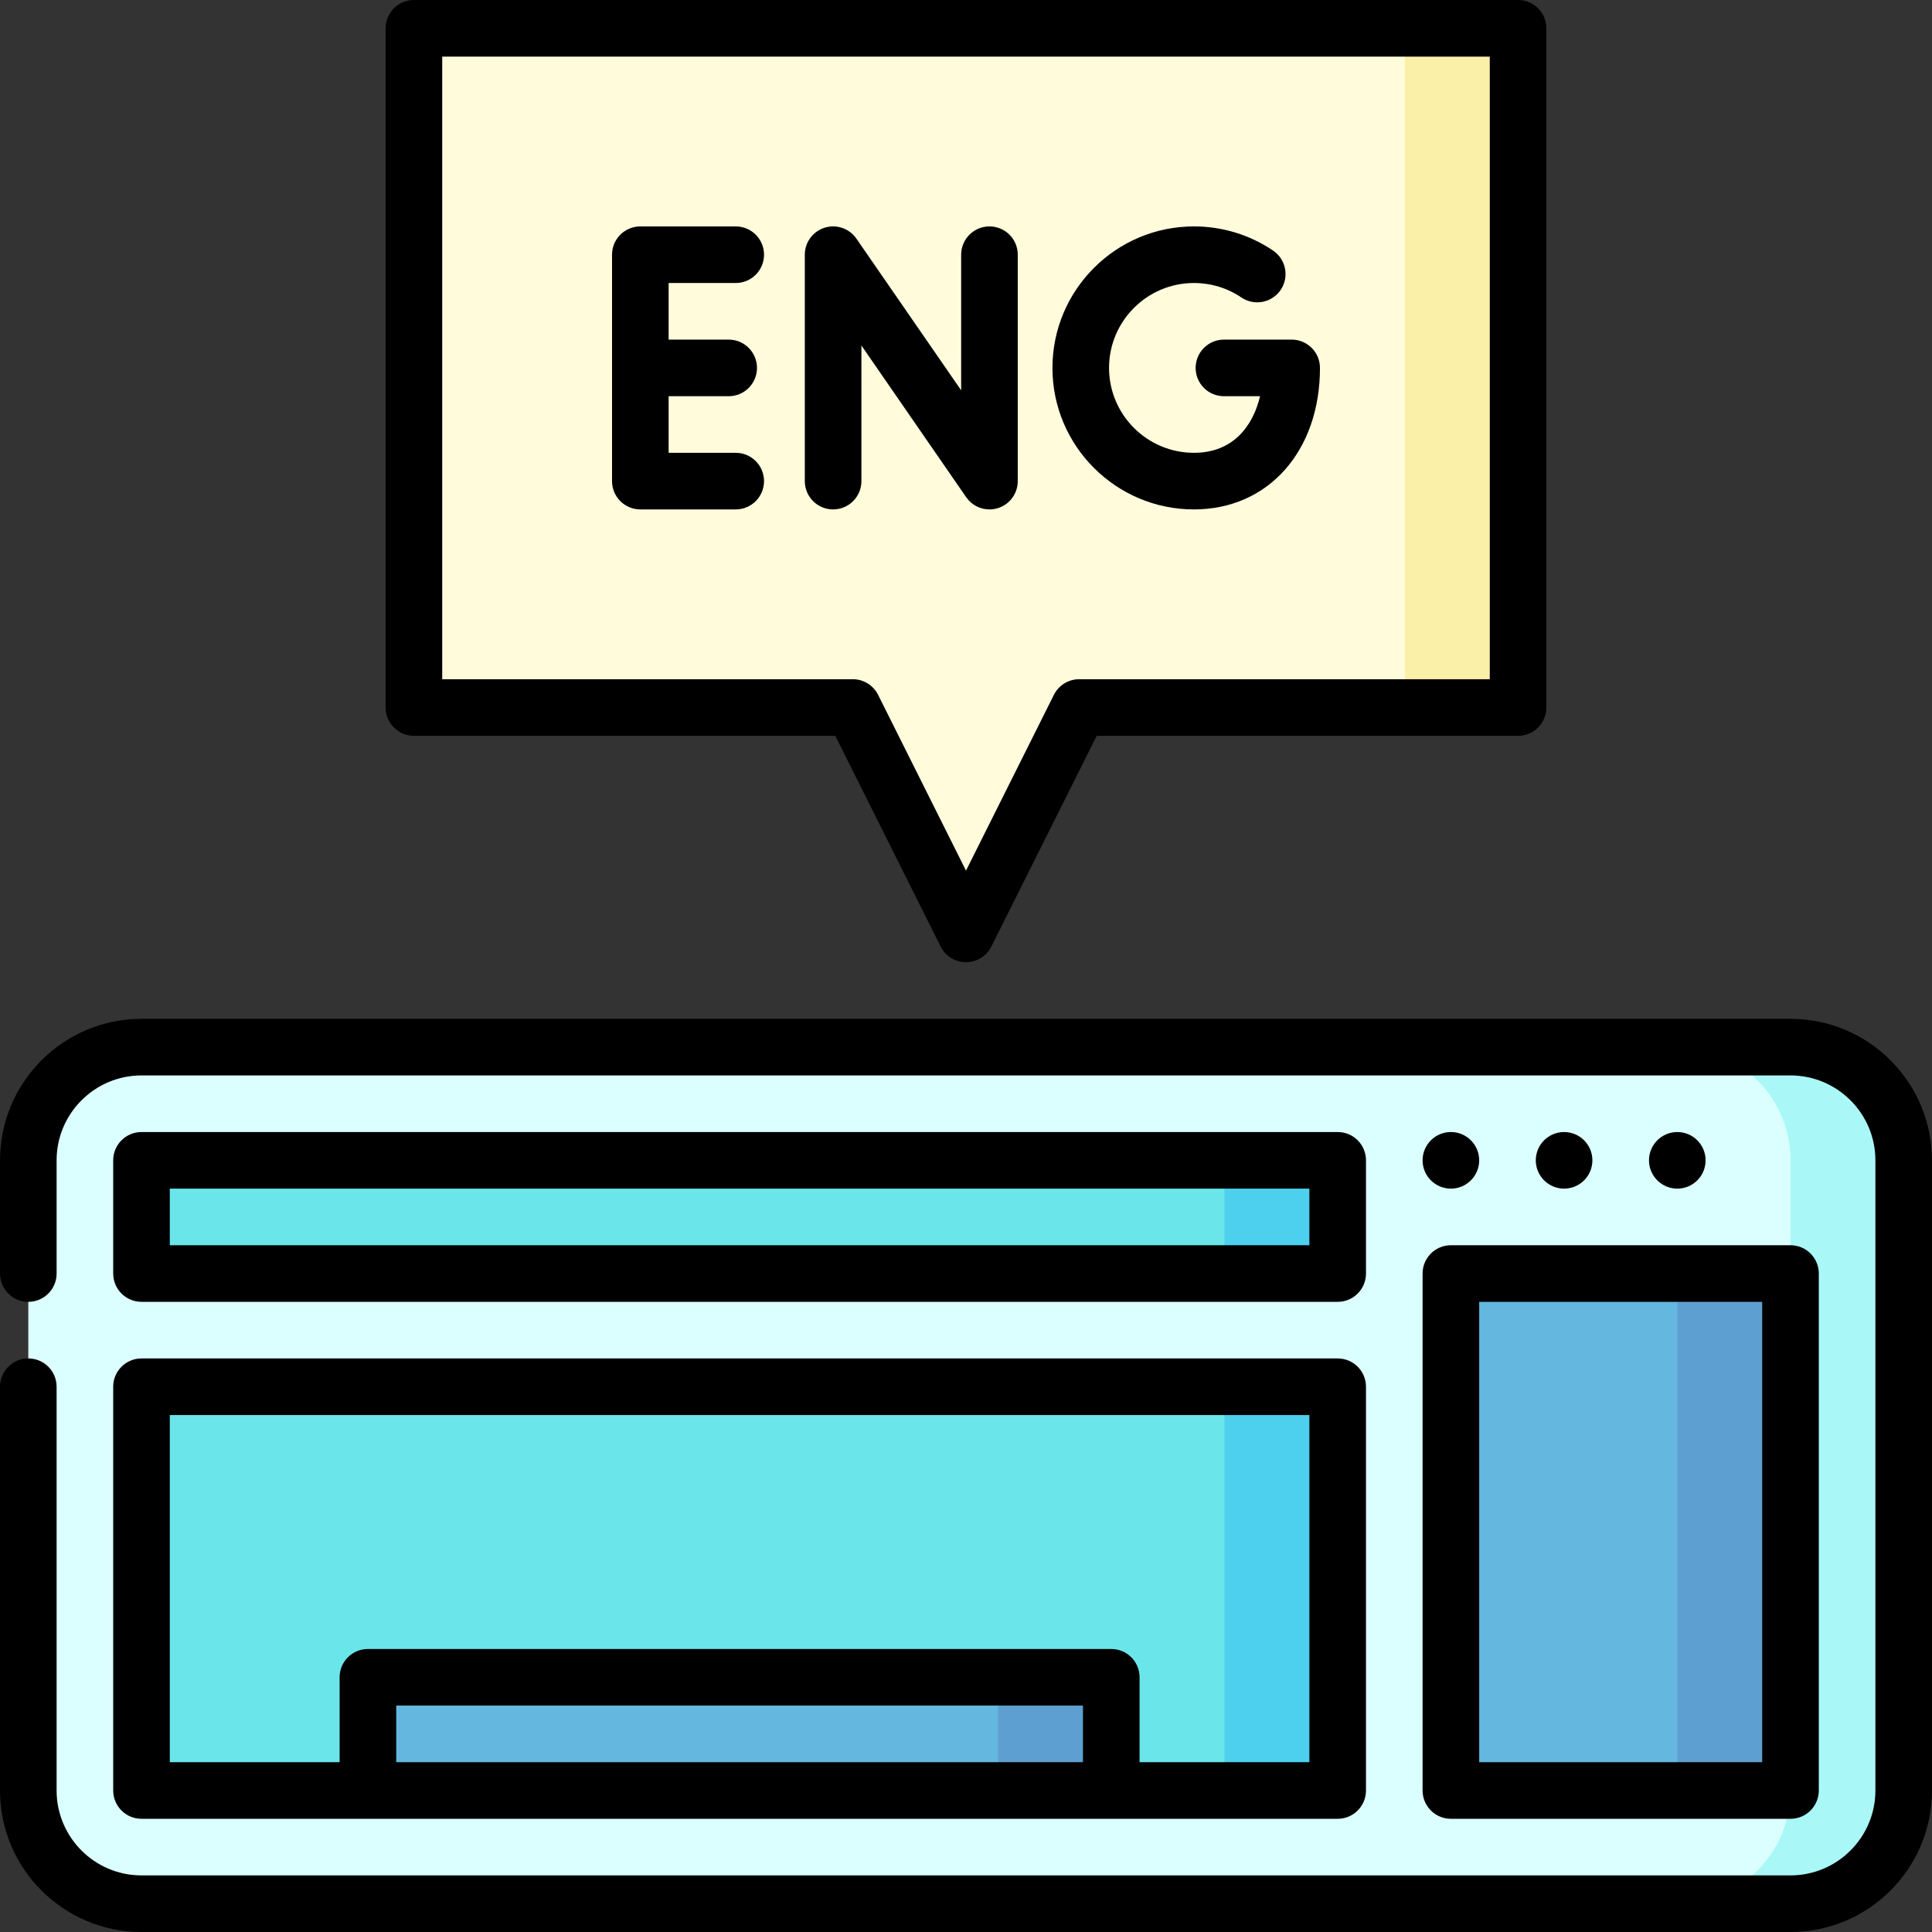
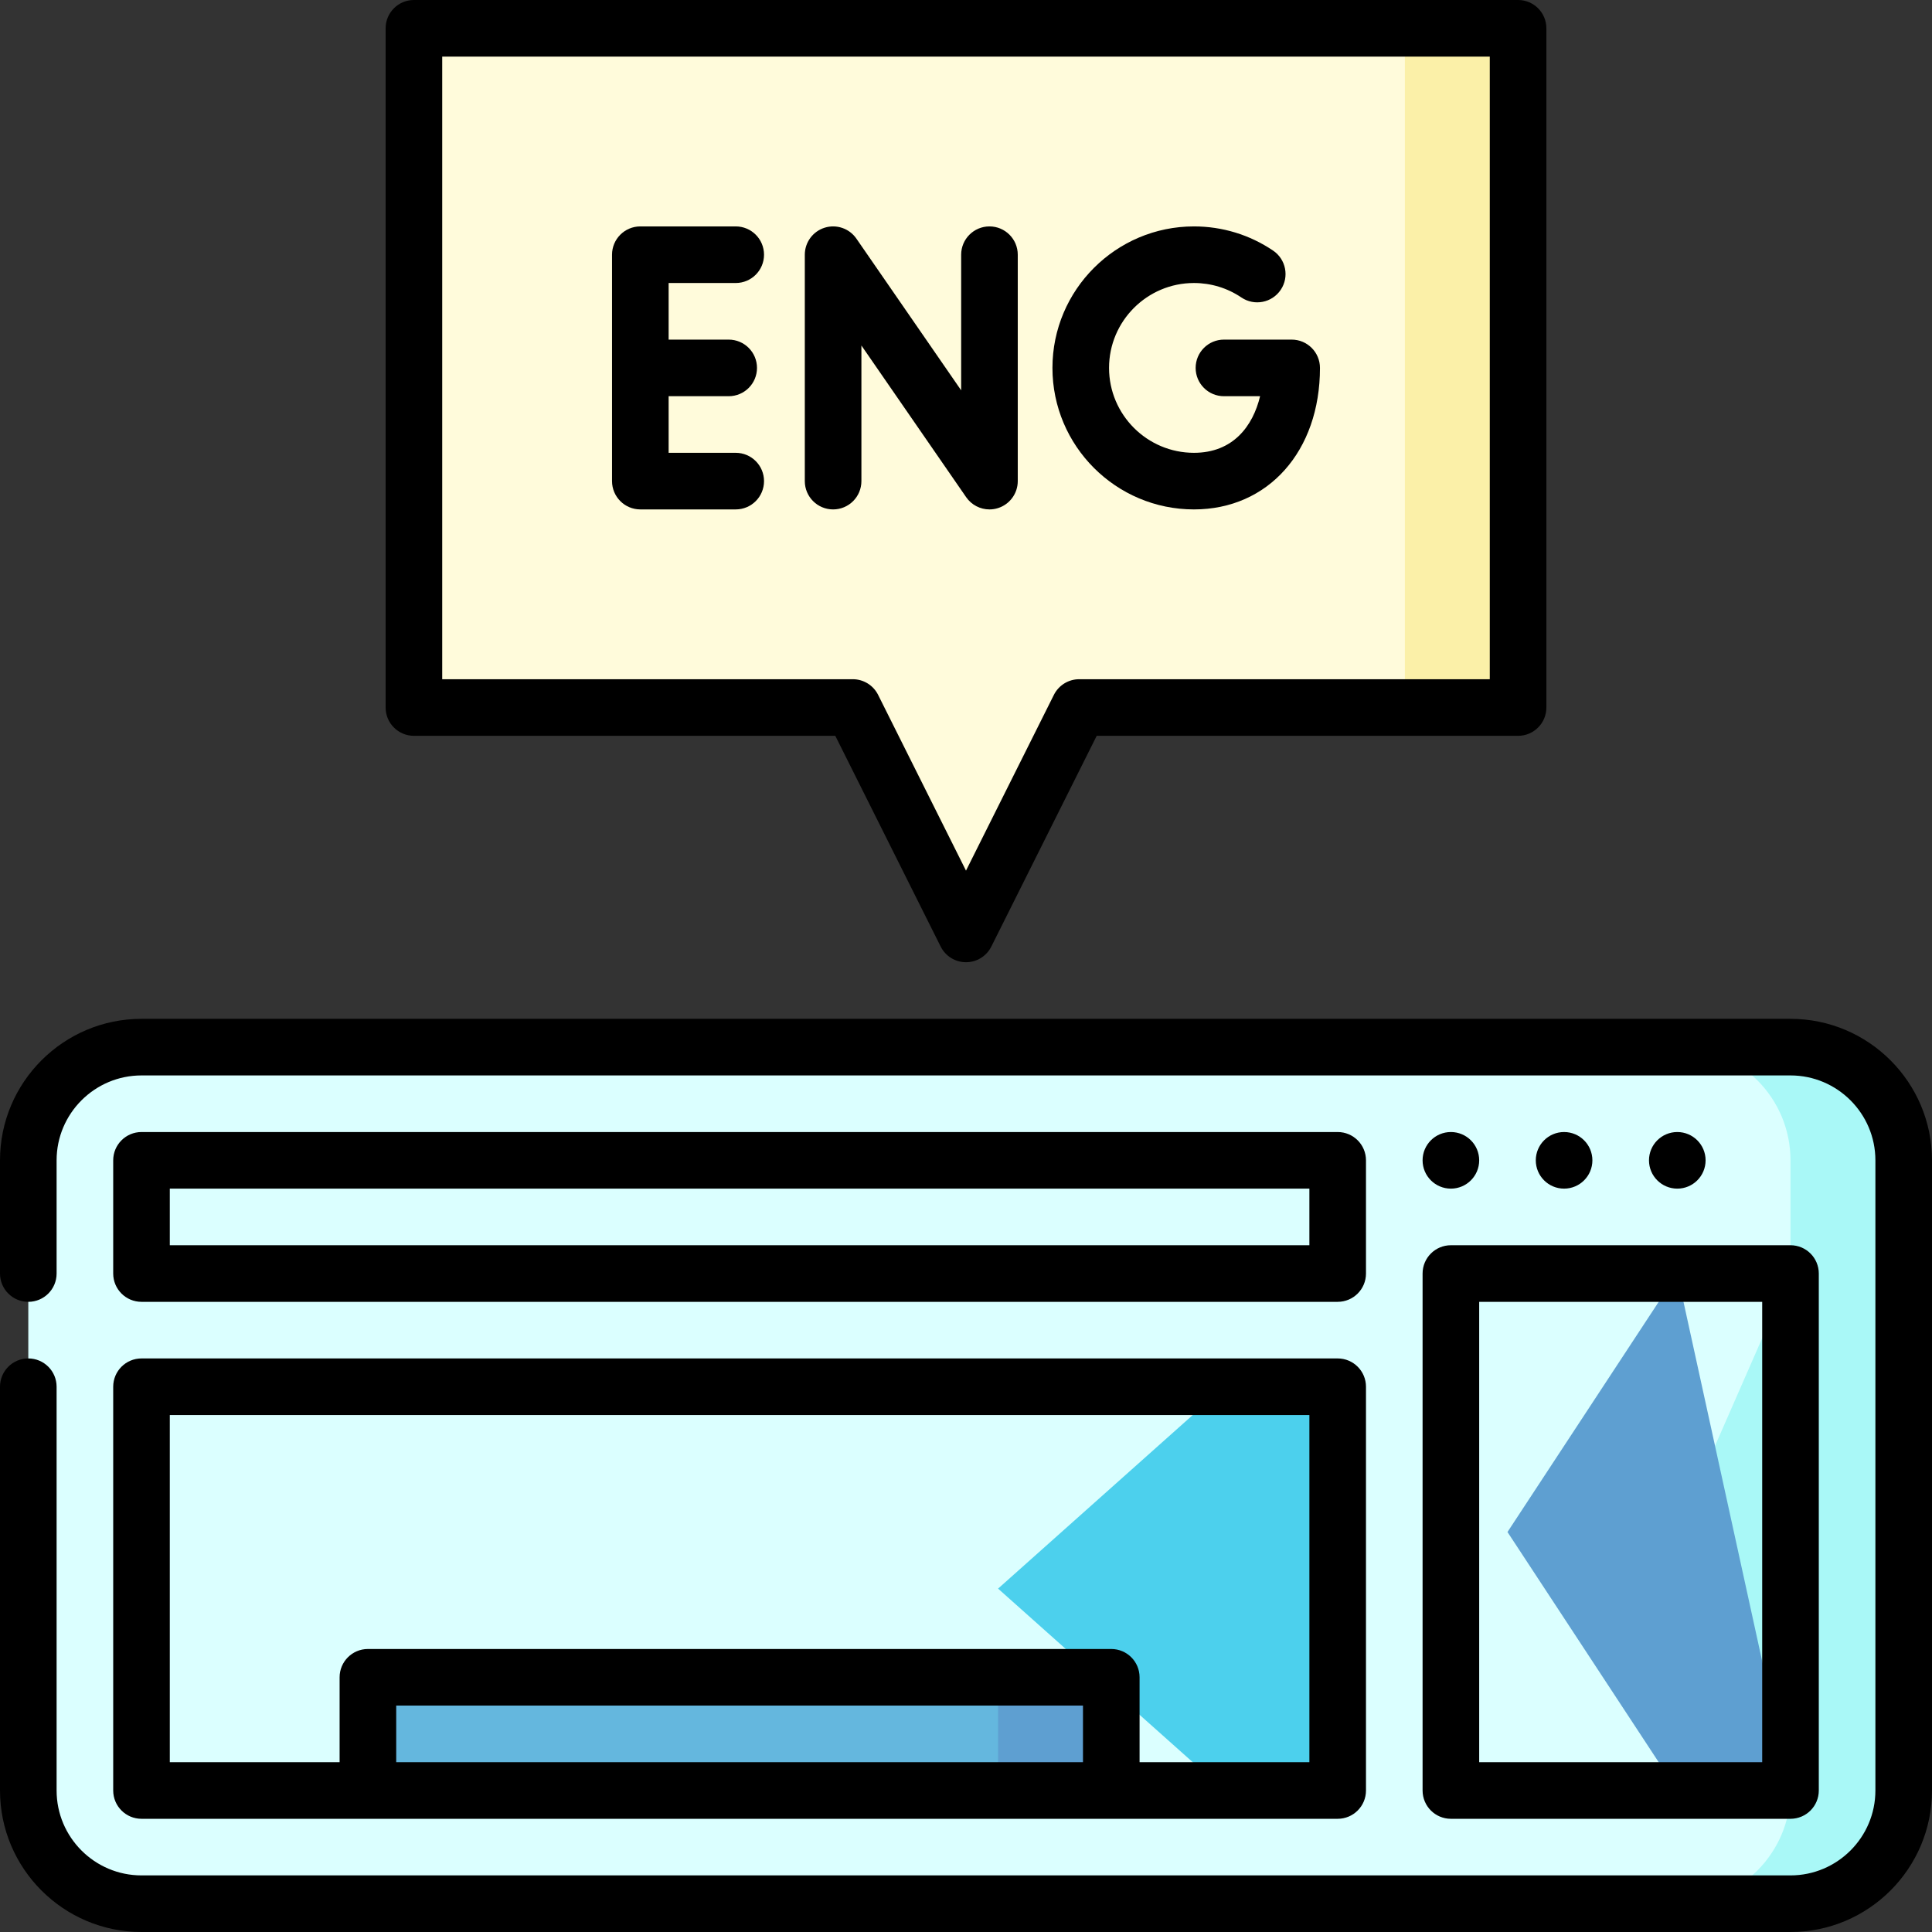
<svg xmlns="http://www.w3.org/2000/svg" id="Capa_1" height="512" viewBox="0 0 512 512" width="512">
  <rect x="0" y="0" width="512" height="512" fill="#333333" stroke="none" />
  <g>
    <path d="m372.307 7.5-75 90 75 90h30v-180z" fill="#fbf0a8" />
    <path d="m109.693 7.5v180h116.307l30 60 30-60h86.307v-180z" fill="#fffbdb" />
    <path d="m474.5 277.5h-30v227h30c16.569 0 30-13.431 30-30v-167c0-16.569-13.431-30-30-30z" fill="#a9f8f7" />
    <path d="m474.5 474.5-30-68.5 30-68.5v-30c0-16.569-13.431-30-30-30h-407c-16.569 0-30 13.431-30 30v167c0 16.569 13.431 30 30 30h407c16.569 0 30-13.431 30-30z" fill="#dbffff" />
    <path d="m324.5 367.5-60 53.5 60 53.5h30v-107z" fill="#4cd0ed" />
-     <path d="m37.5 367.5v107h60l30-15h137l30 15h30v-107z" fill="#6ae6eb" />
    <path d="m264.5 444.5-60 15 60 15h30v-30z" fill="#5e9fd1" />
    <path d="m97.5 444.5h167v30h-167z" fill="#64b7de" />
-     <path d="m324.5 307.5-60 15 60 15h30v-30z" fill="#4cd0ed" />
-     <path d="m37.5 307.5h287v30h-287z" fill="#6ae6eb" />
-     <path d="m444.5 337.5-45 68.5 45 68.5h30v-137z" fill="#5e9fd1" />
-     <path d="m384.5 337.5h60v137h-60z" fill="#64b7de" />
+     <path d="m444.5 337.5-45 68.5 45 68.5h30z" fill="#5e9fd1" />
    <circle cx="444.5" cy="307.5" r="7.5" />
    <circle cx="414.5" cy="307.5" r="7.5" />
    <circle cx="384.5" cy="307.5" r="7.5" />
    <path d="m194.975 75c4.143 0 7.5-3.357 7.5-7.5s-3.357-7.5-7.5-7.5h-25.281c-4.143 0-7.5 3.357-7.5 7.5v60c0 4.143 3.357 7.5 7.5 7.5h25.281c4.143 0 7.5-3.357 7.5-7.5s-3.357-7.5-7.5-7.5h-17.781v-15h15.917c4.143 0 7.5-3.357 7.5-7.5s-3.357-7.5-7.5-7.5h-15.917v-15z" />
    <path d="m228.282 127.5v-35.941l27.765 40.203c1.427 2.066 3.754 3.239 6.172 3.239.743 0 1.494-.111 2.231-.341 3.133-.977 5.268-3.878 5.268-7.16v-60c0-4.143-3.357-7.5-7.5-7.5s-7.5 3.357-7.5 7.5v35.941l-27.765-40.203c-1.864-2.701-5.267-3.873-8.403-2.898-3.133.977-5.268 3.878-5.268 7.16v60c0 4.143 3.357 7.5 7.5 7.5s7.5-3.357 7.5-7.5z" />
    <path d="m316.409 135c19.664 0 33.397-15.421 33.397-37.5 0-4.143-3.357-7.5-7.5-7.5h-17.948c-4.143 0-7.5 3.357-7.5 7.5s3.357 7.5 7.5 7.5h9.581c-1.914 7.95-7.174 15-17.53 15-12.406 0-22.5-10.094-22.5-22.5s10.094-22.5 22.5-22.5c4.51 0 8.858 1.327 12.575 3.838 3.433 2.318 8.095 1.416 10.413-2.017s1.416-8.095-2.017-10.413c-6.205-4.192-13.457-6.408-20.971-6.408-20.678 0-37.5 16.822-37.5 37.5s16.822 37.5 37.5 37.5z" />
    <path d="m109.693 195h111.671l27.928 55.854c1.271 2.54 3.867 4.146 6.708 4.146s5.438-1.605 6.708-4.146l27.928-55.854h111.671c4.143 0 7.5-3.357 7.5-7.5v-180c0-4.143-3.357-7.5-7.5-7.5h-292.614c-4.143 0-7.5 3.357-7.5 7.5v180c0 4.143 3.358 7.5 7.5 7.5zm7.5-180h277.613v165h-108.806c-2.841 0-5.438 1.605-6.708 4.146l-23.292 46.583-23.292-46.584c-1.271-2.54-3.867-4.146-6.708-4.146h-108.807z" />
    <path d="m474.5 270h-437c-20.678 0-37.5 16.822-37.5 37.5v30c0 4.143 3.357 7.5 7.5 7.5s7.5-3.357 7.5-7.5v-30c0-12.406 10.094-22.5 22.5-22.5h437c12.406 0 22.5 10.094 22.5 22.5v167c0 12.406-10.094 22.5-22.5 22.5h-437c-12.406 0-22.5-10.094-22.5-22.5v-107c0-4.143-3.357-7.5-7.5-7.5s-7.5 3.357-7.5 7.5v107c0 20.678 16.822 37.5 37.5 37.5h437c20.678 0 37.5-16.822 37.5-37.5v-167c0-20.678-16.822-37.5-37.5-37.5z" />
    <path d="m377 337.5v137c0 4.143 3.357 7.5 7.5 7.5h90c4.143 0 7.5-3.357 7.5-7.5v-137c0-4.143-3.357-7.5-7.5-7.5h-90c-4.143 0-7.5 3.357-7.5 7.5zm15 7.5h75v122h-75z" />
    <path d="m30 474.5c0 4.143 3.357 7.5 7.5 7.5h317c4.143 0 7.5-3.357 7.5-7.5v-107c0-4.143-3.357-7.5-7.5-7.5h-317c-4.143 0-7.5 3.357-7.5 7.5zm257-7.5h-182v-15h182zm-242-92h302v92h-45v-22.5c0-4.143-3.357-7.5-7.5-7.5h-197c-4.143 0-7.5 3.357-7.5 7.5v22.5h-45z" />
    <path d="m37.5 345h317c4.143 0 7.5-3.357 7.5-7.5v-30c0-4.143-3.357-7.5-7.5-7.5h-317c-4.143 0-7.5 3.357-7.5 7.5v30c0 4.143 3.357 7.5 7.5 7.5zm7.5-30h302v15h-302z" />
  </g>
</svg>